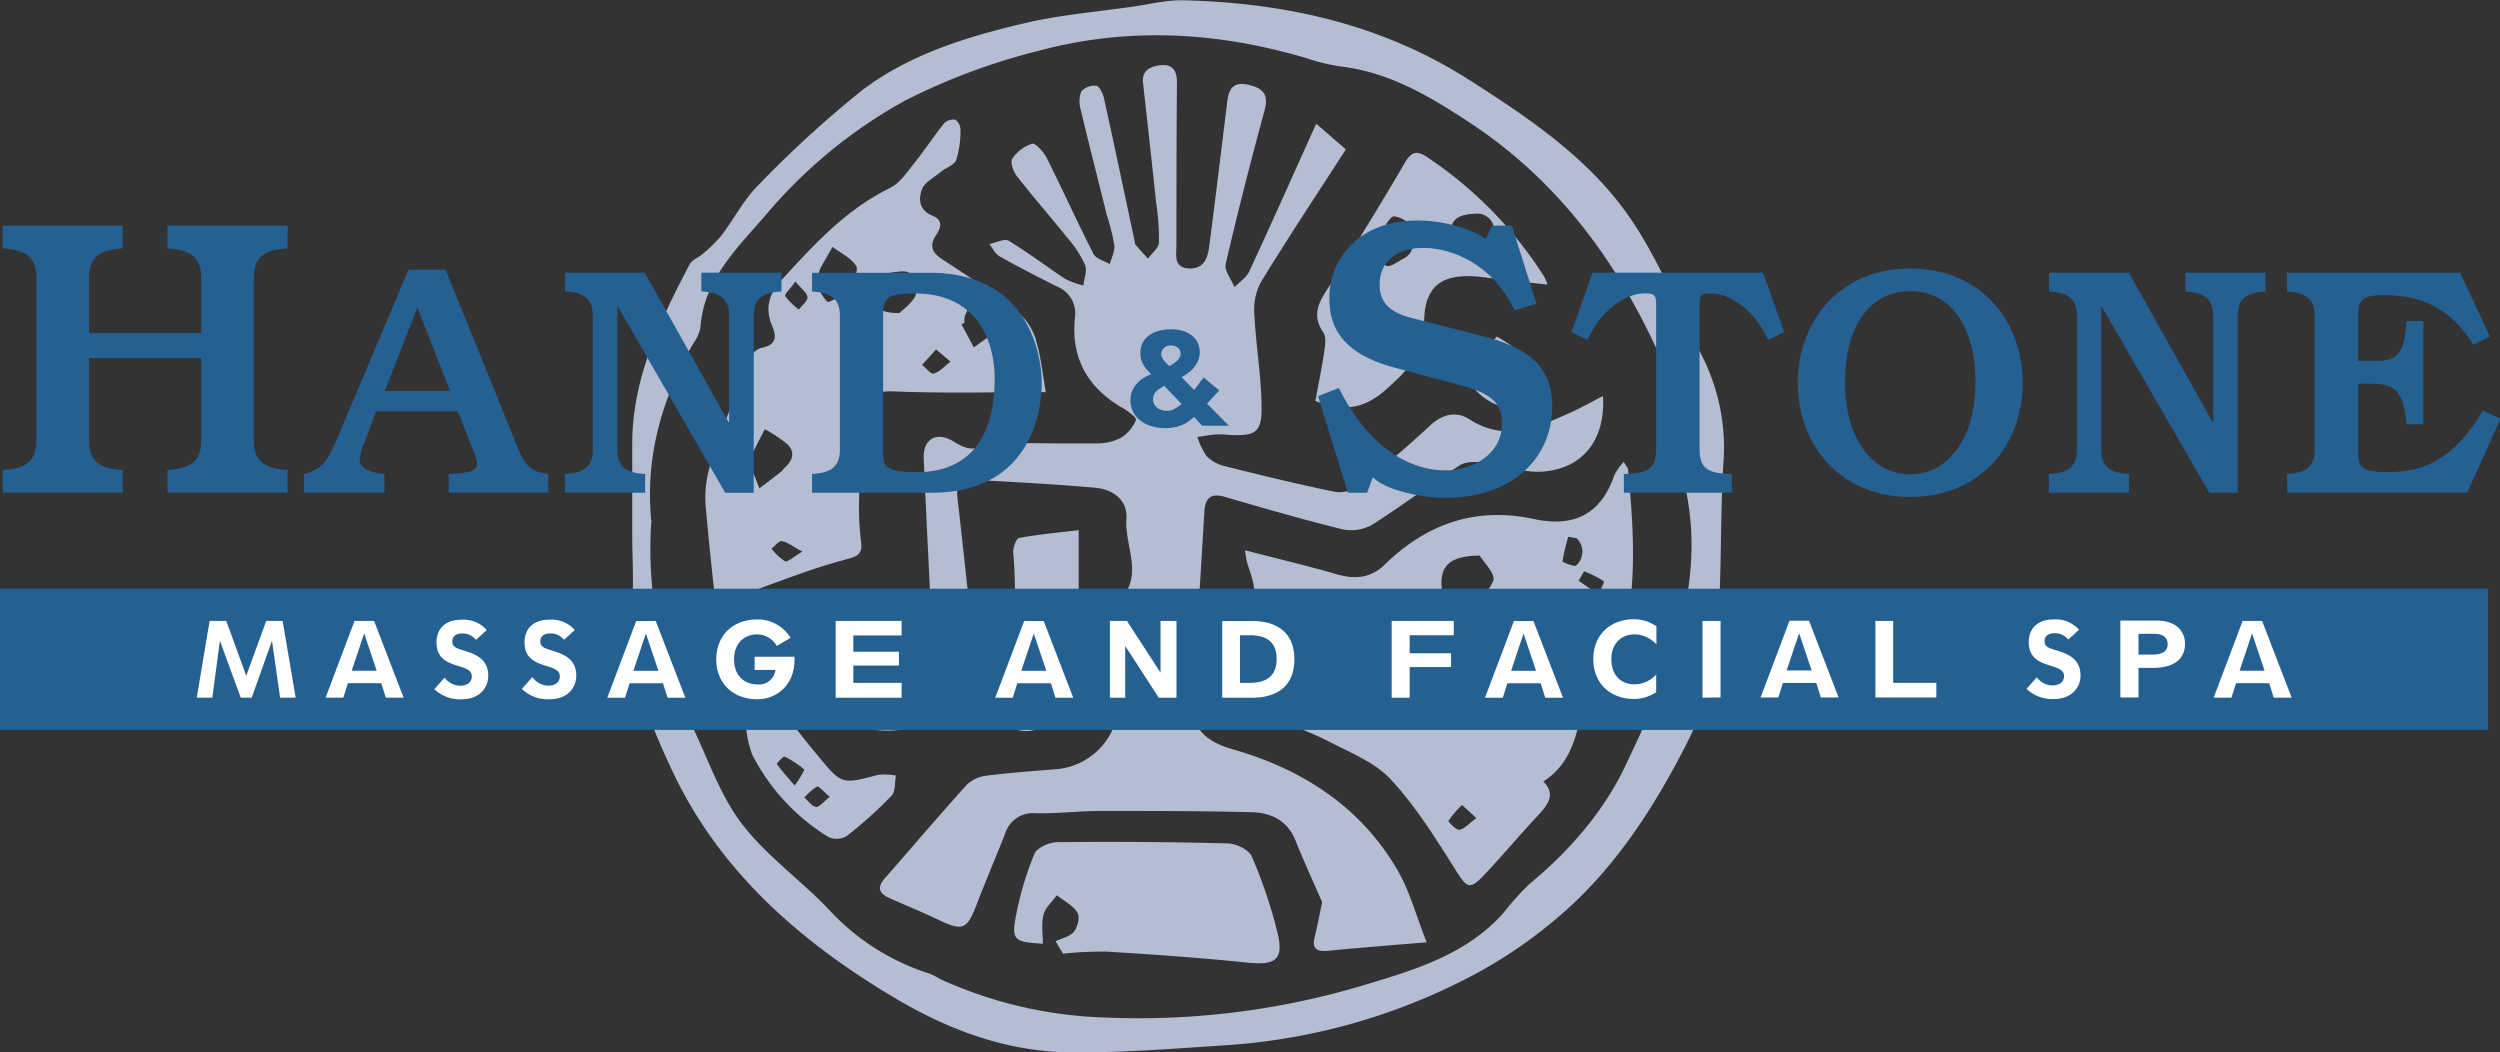
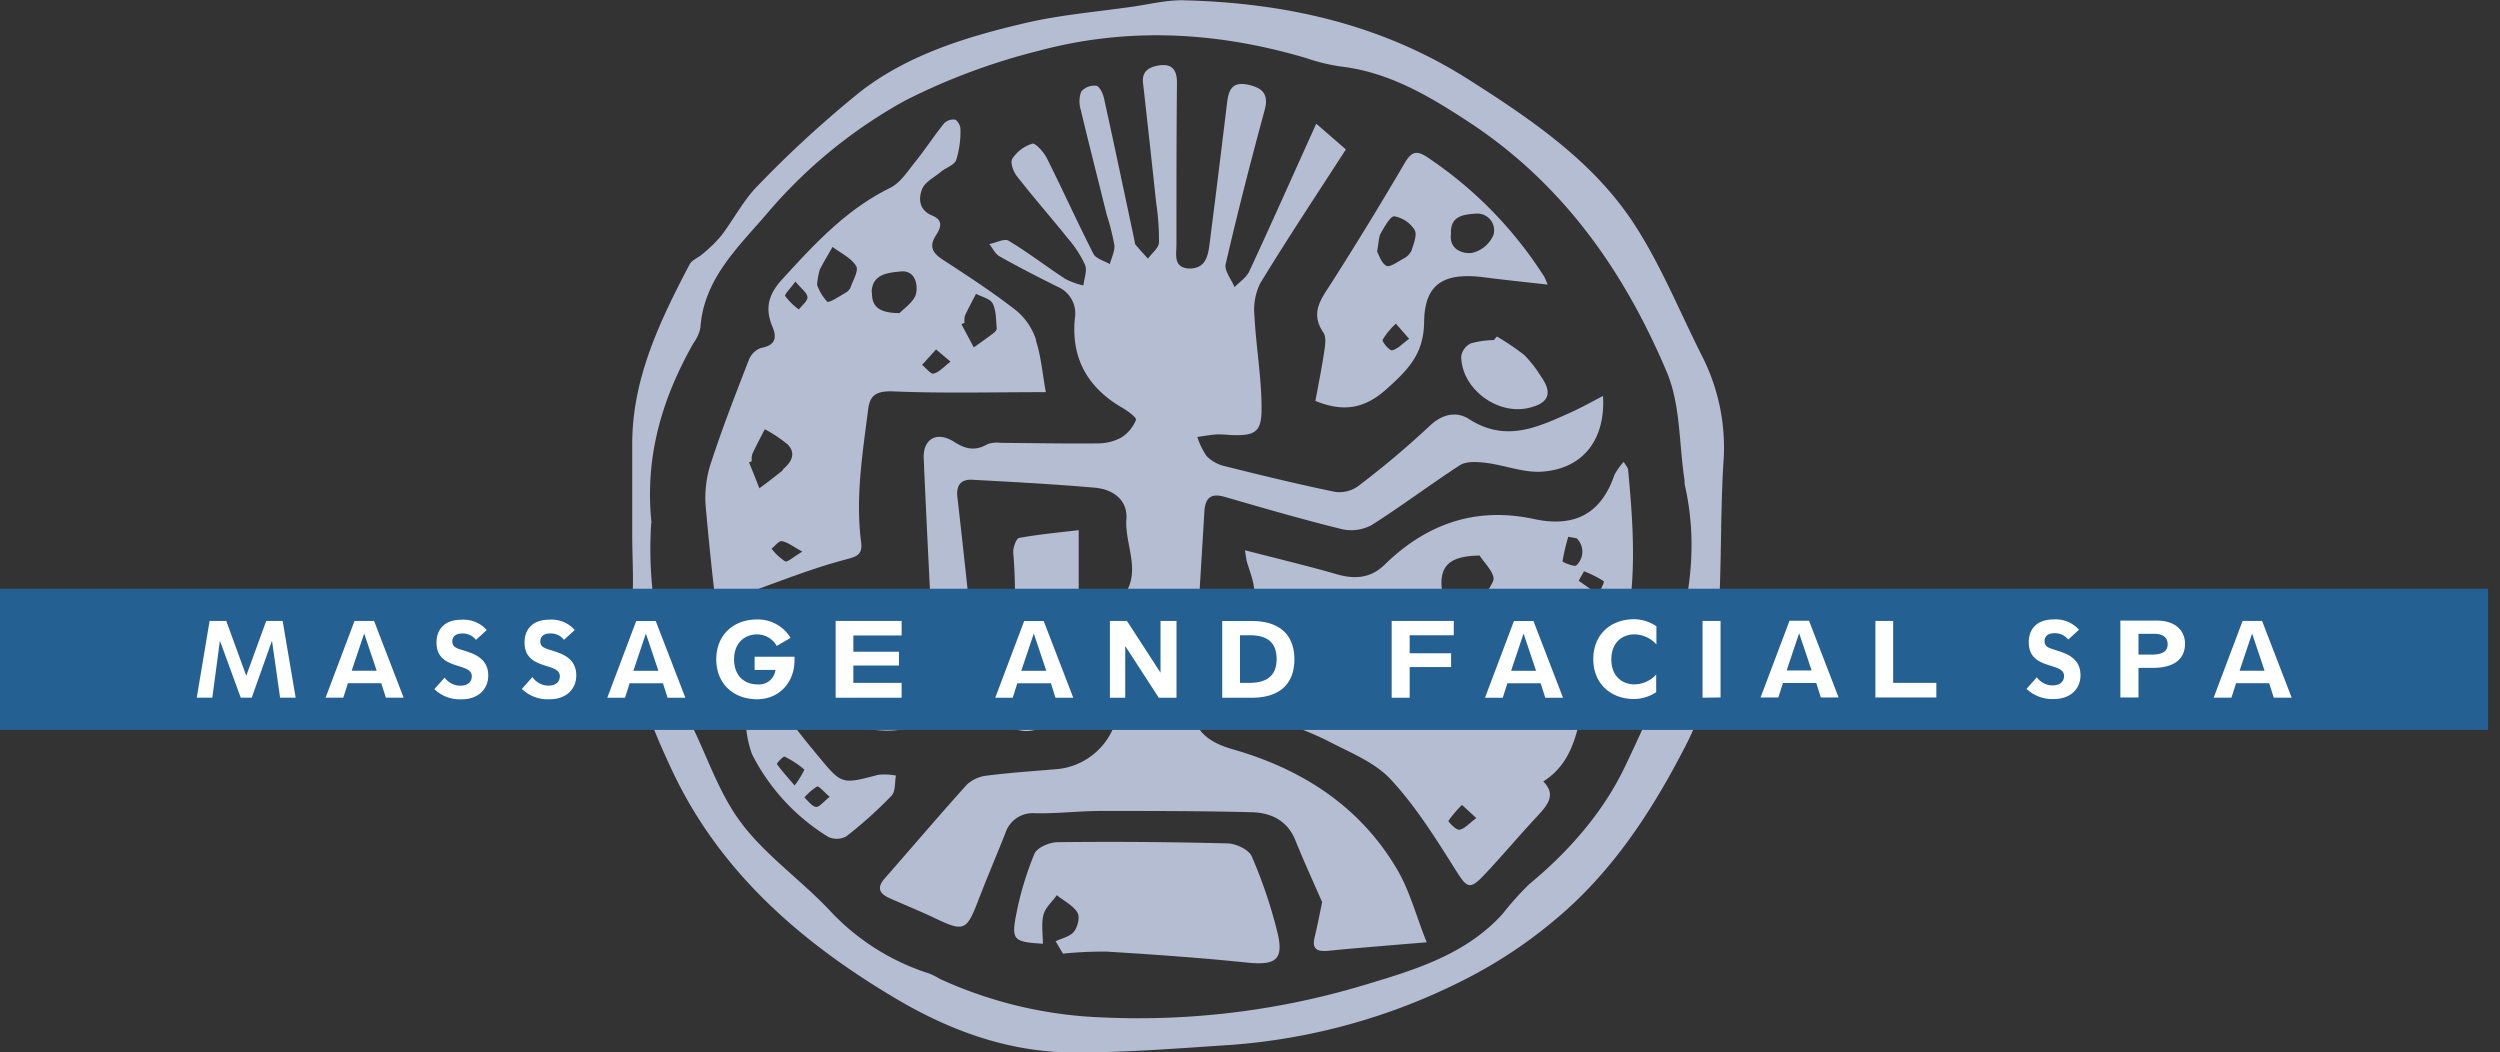
<svg xmlns="http://www.w3.org/2000/svg" id="Layer_1" data-name="Layer 1" viewBox="0 0 432 181.86">
  <rect x="0" y="0" width="432" height="181.86" fill="#333333" stroke="none" />
  <path d="M109.25,92.49c0-5.27,0-10.53,0-15.8,0-11.32,4.8-21.25,9.91-31,.4-.77,1.53-1.16,2.25-1.81a24.39,24.39,0,0,0,3.21-3.13c2.2-2.89,3.88-6.23,6.44-8.78a191.81,191.81,0,0,1,17.6-16.12c8.29-6.43,18.4-9.51,28.6-11.89,6-1.4,12.25-1.91,18.4-2.8,3-.42,5.93-1.18,8.87-1.11,17.62.44,34.22,4.13,49.26,13.7,11,7,21.66,14.25,28.68,25.1,4.68,7.23,7.91,15.34,11.81,23a34.9,34.9,0,0,1,3.51,18.38c-.62,10.5-.17,21.08-1.27,31.52a50.4,50.4,0,0,1-5.4,17.41c-5.76,11.17-12.7,21.79-22.68,30a81.31,81.31,0,0,1-15.35,10.11,106.08,106.08,0,0,1-40.41,11.29c-9,.59-18,1.32-27,1.31-11.16,0-21.35-3.67-30.82-9.28-16.53-9.78-30.51-22-38.67-39.35-4.23-9-7.93-18.2-7-28.49.38-4,.06-8.16.06-12.25Zm3.28-2.12a68.53,68.53,0,0,0,6.8,34.55c2.88,5.78,4.9,12.15,8.74,17.26,4.18,5.57,10.22,9.8,15.1,14.93a40.1,40.1,0,0,0,17.51,11.15,14.7,14.7,0,0,1,1.76.91,73.73,73.73,0,0,0,28.33,6.65,135.34,135.34,0,0,0,45.15-5.66c8.78-2.62,17.46-5.29,23.77-12.28a49.56,49.56,0,0,1,4.57-5.1c6.95-5.74,12.85-12.55,16.57-20.38,7.27-15.31,14.31-31,10.3-48.63-.07-.31,0-.64-.07-1-.93-6.16-.67-12.79-3-18.39-7.35-17.41-17.95-32.7-34.54-43.49-6.8-4.43-13.64-8.47-22-9.42a33.76,33.76,0,0,1-5.81-1.43C210.43,5.5,195,4.63,179.59,8.75a109.61,109.61,0,0,0-23.21,8.64,85.15,85.15,0,0,0-24,19.7c-5,5.79-10.81,11.27-11.35,19.56a6.89,6.89,0,0,1-1.19,2.63c-5.41,9.53-8.46,19.58-7.26,31.09Zm114.92-69c-4,8.84-7.71,17.2-11.57,25.51-.49,1.07-1.68,1.83-2.55,2.74-.55-1.36-1.8-2.86-1.53-4,2.06-8.9,4.33-17.76,6.73-26.59.73-2.68-.26-3.8-2.77-4.37-2.79-.63-3.45.8-3.72,3.11-1,8.22-2,16.42-3.06,24.63-.26,2.08-.83,4-3.4,4-2.86-.08-2.3-2.36-2.29-4.13,0-9.34,0-18.68.09-28,0-2-.71-3.24-2.86-3-1.71.21-3.27.88-3,3.09q1.17,10.4,2.28,20.81a41.33,41.33,0,0,1,.47,6.73c-.06,1-1.24,1.87-1.91,2.79-.72-.8-1.45-1.59-2.15-2.42-.12-.14-.1-.41-.15-.62-1.75-8.21-3.47-16.42-5.28-24.62-.18-.83-.74-2.08-1.34-2.21a3,3,0,0,0-2.6,1,4.88,4.88,0,0,0-.08,3.17c1.44,6.05,3,12.09,4.48,18.12a39.26,39.26,0,0,1,1.32,5.23c.12,1.05-.49,2.19-.78,3.29-1-.57-2.39-.92-2.82-1.74-2.8-5.49-5.33-11.1-8.09-16.61-.52-1-1.94-2.61-2.51-2.45a6.46,6.46,0,0,0-3.43,2.59c-.4.62.15,2.19.77,3,2.84,3.65,5.9,7.13,8.8,10.74a19.29,19.29,0,0,1,3,4.61c.4,1-.16,2.36-.29,3.56a13.51,13.51,0,0,1-3.11-1.12c-3.3-2.16-6.43-4.58-9.81-6.61-.71-.43-2.2.35-3.33.58.58.72,1,1.69,1.77,2.12,3.26,1.84,6.6,3.55,10,5.24a5,5,0,0,1,3,5.5c-.64,6.72,2.09,11.87,8.13,15.38,1,.56,2.58,1.76,2.44,2.13a6.45,6.45,0,0,1-2.56,3.07,8.63,8.63,0,0,1-4.11,1c-5.56.06-11.12-.06-16.69-.09a5,5,0,0,0-2.28.21c-2.1,1.22-3.72.92-5.79-.39-3-1.92-5.4-.5-5.25,2.88.45,10.52,1,21,1.51,31.53a7.83,7.83,0,0,1,0,2.55c-1.64,5.55-10.54,9.89-16.11,7.9-1-.37-2-.89-3.39-1.48,1.43,3.5,2.65,4.63,5.64,5.54,10.8,3.31,17.22-2,20.94-11.19a4.86,4.86,0,0,0,.06-2.22c-.92-8.65-1.84-17.3-2.83-25.95-.24-2.09.62-3.17,2.73-3,7,.38,14,.75,21,1.36,3.2.28,5.71,2.14,5.47,5.42-.34,4.71,3.15,9.78-1.29,14.16-.31.31-.27,1-.27,1.55.05,5.15.06,10.31.22,15.46a11.74,11.74,0,0,1-11.1,12.08c-3.87.33-7.76.59-11.61,1.08a6.09,6.09,0,0,0-3.49,1.54c-4.83,5.34-9.47,10.83-14.23,16.24-1.47,1.67-.84,2.67.92,3.44,2.63,1.16,5.3,2.25,7.89,3.48,4.82,2.3,5.35,2.09,7.28-2.91,1.51-3.93,3.16-7.81,4.72-11.72a5,5,0,0,1,5.25-3.56c3.78.07,7.56-.39,11.34-.4,8.67,0,17.34,0,26,.22,3.41.08,6.2,1.46,7.57,4.85,1.5,3.72,3.18,7.37,4.63,10.7-.45,2.1-.81,4.05-1.29,6-.57,2.25.56,2.58,2.53,2.38,3.76-.39,7.53-.66,11.3-1l5.52-.45c-1.83-4.6-2.92-8.85-5.07-12.53-6.34-10.84-16.32-17.37-28.5-20.84-4.8-1.37-7.11-3.8-6.85-8.15.66-10.94,1.35-21.87,2-32.81.13-2.34,1-3.39,3.56-2.63,6.71,1.94,13.43,3.9,20.22,5.57a7.37,7.37,0,0,0,5.11-.7c5.21-3.29,10.1-7,15.29-10.36,1.11-.71,3-.58,4.48-.4,3.25.4,6.52,1.74,9.69,1.52,6.89-.46,11-5.33,10.54-13.08-1.91,1-3.7,2-5.58,2.85-5.68,2.56-11.25,5.23-17.58,1.14-2.14-1.38-4.63-.91-6.87,1.26a153,153,0,0,1-12.32,10.36A5.51,5.51,0,0,1,230.72,85c-6.41-1.32-12.78-2.87-19.13-4.46a6.44,6.44,0,0,1-3.09-1.73,12.39,12.39,0,0,1-1.6-3.31c1.12-.15,2.24-.36,3.37-.44a20.19,20.19,0,0,1,2.33.11c4.24.17,5.41-.42,5.4-4.56,0-5.33-.95-10.66-1.23-16a10.38,10.38,0,0,1,1-5.66c4.72-7.75,9.76-15.33,14.8-23.13l-5.12-4.44ZM215.12,95.08c5.64,1.46,10.79,2.69,15.87,4.15,3.17.92,5.91.67,8.29-1.66,7.16-7,15.65-10.07,25.81-7.88,7.09,1.53,11.63-1,13.89-7.64a10.44,10.44,0,0,1,1.6-2.24c.39.68.73,1,.76,1.39,1.09,11.59,1.81,23.18-2.38,34.43-.82,2.21-1.21,5.05-4.76,4.5-1.75,5.35-1.85,11.29-7.52,14.91,2.42,2.43.53,4.29-1.27,6.25-3,3.22-5.78,6.54-8.77,9.72-2.69,2.87-3.11,2.5-5.14-.73-3.39-5.37-6.8-10.86-11.11-15.52-2.73-3-7-4.68-10.78-6.64-3.32-1.73-7-2.86-10.28-4.6a5.19,5.19,0,0,1-2.36-3.39c-.63-4.25-.87-8.55-1.24-12.83,0-.53-.26-1.21,0-1.58,2-3,.59-5.77-.26-8.62-.14-.49-.17-1-.34-2Zm52.28,12.6c0,3,1.53,4.5,5,4.59,1.89,0,4.48-2.54,4.23-4.53s-.67-4.08-3.66-4c-4.69.08-5.49.58-5.54,4ZM255.69,96c-4.9.06-6.64,1.58-6.61,4.85,0,2.55,1.86,4.57,4.43,3.8a7.7,7.7,0,0,0,4.53-4.32c.39-1.22-1.66-3.17-2.35-4.33Zm8.51,23c1.14,1.8,1.7,3.88,2.94,4.37,1.79.69,5.66-5.4,4.35-6.86-1-1.12-3.36-2.54-4.14-2.13-1.36.73-2,2.76-3.15,4.62Zm-33.71-4.64,2.67,4.85a31.77,31.77,0,0,0,4.14-3.36c.57-.62.9-2.31.48-2.74-1.15-1.21-2.77-2.73-4.19-2.72-1,0-1.93,2.37-3.1,4Zm10,3.35a3.32,3.32,0,0,0,3.9,3.66c1.38-.18,2.5-2.17,3.74-3.34-1.21-1.19-2.26-3-3.67-3.37-1.78-.4-4.16.12-4,3Zm-14.83-2.34c-1.2,3.22.14,4.46,1.83,5.3.29.14,1.35-1.19,2.06-1.84l-3.89-3.46Zm46.79-22.35L271,92.75A34.48,34.48,0,0,0,270,97c0,.16,2.11,1,2.37.72a3.22,3.22,0,0,0,.08-4.7Zm-17.36,48.33-2.46-2.26a20.16,20.16,0,0,0-2.34,2.75c-.08.14,1.35,1.64,1.9,1.54.91-.16,1.67-1.1,2.9-2Zm18.63-42.63-.93,1.63,3.41,2.4c.33-.81,1.11-2.18.91-2.33a18.53,18.53,0,0,0-3.39-1.7ZM179.06,58.81a11.1,11.1,0,0,0-3.39-5.1c-4.06-3.17-8.39-6-12.74-8.83-1.84-1.19-2.42-2.33-1.2-4.21.82-1.27,1.36-2.61-.65-3.42-2.31-.94-2.4-3-1.72-4.62.5-1.21,2.13-2,3.3-3,.86-.68,2.27-1.12,2.58-2a16.56,16.56,0,0,0,.73-5.08,2.27,2.27,0,0,0-.85-1.86,2.23,2.23,0,0,0-2,.65c-1.77,2.2-3.3,4.57-5.07,6.76-1.27,1.58-2.5,3.52-4.24,4.37-7.65,3.76-13.12,9.76-18.66,15.81-2.38,2.6-3,5-1.68,8.16.83,1.93.5,3.27-2,3.69a3.61,3.61,0,0,0-2.09,2.12c-2.23,5.73-4.46,11.46-6.38,17.3a19.46,19.46,0,0,0-1.09,7.53c.79,9,1.78,18,3,26.92.52,3.69.09,7.88,3.84,10.58.3.22.12,1,.22,1.53a18,18,0,0,0,1,4.26,35.72,35.72,0,0,0,13.16,14.25,3.45,3.45,0,0,0,3.13-.11,74.43,74.43,0,0,0,7.79-7c.72-.76.54-2.31.77-3.49a10.34,10.34,0,0,0-3.07-.13c-6.29,1.65-6.28,1.7-10.32-3.19-.83-1-1.66-2-2.46-3-5.27-6.74-11.24-13.22-9.09-22.73.09-.4-.12-.89,0-1.27.26-.67.51-1.68,1-1.87,5-1.82,9.91-3.73,15-5.08,2-.55,3.23-.72,2.92-3.12-1-7.71.26-15.33,1.23-23,.32-2.43,1.53-3.1,4.34-3,8.62.36,17.27.13,26.35.13-.62-3.39-.84-6.32-1.74-9ZM130,78.44c.67-1.44,1.43-2.85,2.16-4.27a23.93,23.93,0,0,1,3.91,2.6c1.46,1.44.83,2.93-.59,4.16-.16.14-.24.37-.41.5-1.27,1-2.56,2-3.85,2.95q-.88-2.25-1.79-4.5l.47-.17a3.75,3.75,0,0,1,.1-1.27Zm11.62-31.77c.67-1.36,1.49-2.65,2.24-4,1.42,1.07,3.24,1.91,4.08,3.3.49.8-.57,2.51-1,3.78a2.13,2.13,0,0,1-.93.9c-1,.57-2.74,1.75-3.08,1.47a8.6,8.6,0,0,1-1.74-2.9,12.69,12.69,0,0,1,.46-2.58Zm9,3.86c.06-3.2,2.84-3.4,5-3.62,2.64-.27,3,2.47,2.67,3.85s-2.21,2.65-2.85,3.34c-3.69,0-4.8-1.24-4.77-3.57Zm16.13,4c.59-1.27,1.26-2.51,1.91-3.76,1,.54,2.48.86,2.88,1.68.63,1.26.55,2.86.7,4.32,0,.24-.29.59-.54.78-1.13.85-2.28,1.66-3.43,2.48l-2.13-4,.53-.27a3.8,3.8,0,0,1,.08-1.27ZM134.26,132c-.07-.11,1.12-1.35,1.3-1.26A15.14,15.14,0,0,1,139,133a15.66,15.66,0,0,1-1.69,2.73c-1.32-1.55-2.27-2.58-3.07-3.72Zm5.27-80.66c.05.67-.95,1.42-1.48,2.14a11.23,11.23,0,0,1-2.36-2.3c-.19-.32.87-1.29,1.76-2.53,1,1.23,2,1.92,2.08,2.69Zm21.8,13.23c-.51.11-1.3-1-2-1.51l2.42-2.68,2.5,2.11c-1.29,1-2,1.87-3,2.08ZM135.67,97a9.48,9.48,0,0,1-2.35-2.19c.6-.46,1.28-1.39,1.78-1.3,1,.17,1.85.89,3.55,1.81-1.57.92-2.55,1.87-3,1.68ZM141,139.44c-.74-.12-1.35-1.05-2-1.63a9.5,9.5,0,0,1,2.19-1.9c.3-.13,1.16.91,2.19,1.78-1.1.86-1.83,1.83-2.37,1.75Zm41.37,23.23c1.09-.53,2.52-.82,3.19-1.66s1.09-2.56.62-3.32c-.76-1.24-2.33-2-3.56-3-.8,1.12-2,2.15-2.31,3.39-.4,1.59-.1,3.35-.1,5-5-.31-5.48-.61-4.62-5a54.74,54.74,0,0,1,3.16-10.55c.44-1.05,2.59-2,4-2q14.66-.17,29.32.21c1.48,0,3.74,1.09,4.23,2.24a82.58,82.58,0,0,1,4.44,13.14c1.15,4.75-.31,5.73-5.29,5.21-8-.83-16.12-1.39-24.19-1.89a66.52,66.52,0,0,0-7.58.35l-1.29-2.18Zm84.38-115A69.82,69.82,0,0,0,247,27.41c-2.07-1.46-3-1.4-4.28.79q-6.07,10.36-12.54,20.52c-1.76,2.78-3.9,5.23-1.51,8.73.57.83.3,2.32.13,3.47-.42,2.82-1,5.62-1.5,8.36,4.71,1.92,8.39,1.44,12.24-2s6.49-6.15,6.55-11.67c.08-6.7,3.55-8.6,10.54-7.67,3.46.45,6.93.8,10.8,1.24a14.61,14.61,0,0,0-.67-1.55Zm-28.13-7.4c.63-1.11,1.68-3,2.33-2.89a5.26,5.26,0,0,1,3.49,2.34c.49.87-.17,2.43-.55,3.63a3,3,0,0,1-1.37,1.34c-1,.54-2.38,1.56-2.95,1.25-.91-.5-1.29-1.92-1.61-2.46.3-1.56.25-2.5.66-3.21ZM255,36.92a2.9,2.9,0,0,1,3.09,3.63,5.32,5.32,0,0,1-3.72,3.15c-1.88.23-4-.79-3.64-3.31-.16-3.13,2.28-3.34,4.27-3.47ZM240.53,60.53c-.41.09-1.76-1.47-1.6-1.83a12.32,12.32,0,0,1,2.28-2.77l2.29,2.62c-1.26.91-2,1.79-3,2Zm-54.13,31c0,4.47,0,8.71,0,13,0,2.58-.46,5.17-.24,7.71.39,4.66-1.86,8.25-4.46,11.77a5.24,5.24,0,0,1-6.15,2c-2.08-.6-2.95-1.63-2.36-4a86.58,86.58,0,0,0,1.9-26.52c-.06-.85.51-2.43,1-2.53,3.44-.63,6.94-.95,10.31-1.35Zm71.71-32.76a15.52,15.52,0,0,0-3.92.55,3.05,3.05,0,0,0-1.69,2.22c0,5.49,6,10.1,11.41,9,3.74-.77,4.49-2.57,2.29-5.61a20.5,20.5,0,0,0-2.8-3.58,43.21,43.21,0,0,0-4.74-3.2l-.55.65Zm-110.62,46.4a10.62,10.62,0,0,1,2.58,1.48c1.59,1.49,2.92,3.23,4.43,4.8,1.67,1.72,1.2,3-.67,4.18-2.88,1.79-6.21,2.4-8.67.11-2.16-2-3.39-5-4.77-7.71-.18-.34,1.07-1.79,1.9-2.08a29.09,29.09,0,0,1,5.2-.78Z" fill="#b5bdd3" />
-   <path d="M.47,85.14H21.21V81.21c-4-.2-5.83-1.56-5.83-5.08V61.89H34.77V76.13c0,3.52-1.83,4.88-5.83,5.08v3.93H49.69V81.21c-4-.2-5.83-1.56-5.83-5.08V48c0-3.52,1.83-4.88,5.83-5.08V39H28.94v3.93c4,.2,5.83,1.56,5.83,5.08v9.56H15.38V48c0-3.52,1.83-4.88,5.83-5.08V39H.47v3.93c4,.2,5.83,1.56,5.83,5.08V76.13c0,3.52-1.83,4.88-5.83,5.08v3.93Zm52.06,0h13.9V81.9c-3.12-.28-4.29-1.34-4.29-2.34A8.72,8.72,0,0,1,63,76.38L65,71.07H79.11l2.68,6.81a8,8,0,0,1,.67,2.29c0,1.06-1.18,1.62-4.92,1.73v3.24h17.2V81.9c-3.07-.39-4-1.34-5.42-4.91L77,46.62H70.57L58.28,75.76c-1.89,4.52-3.07,5.42-5.75,6.14v3.24Zm19.6-32,5.64,14.4H66.49l5.64-14.4Zm25.5,32h13.85V81.9c-3.3-.16-4.8-1.28-4.8-4.18V53h.11l18.53,32.15h4.92V54.55c0-2.9,1.5-4,4.8-4.19V47.12H121.19v3.24c3.29.17,4.8,1.29,4.8,4.19V72.92h-.11l-14.46-25.8H97.63v3.24c3.3.17,4.8,1.29,4.8,4.19V77.72c0,2.9-1.5,4-4.8,4.18v3.24Zm42.7,0H161c16.47,0,19-13.06,19-19,0-5.24-2.57-19-19.26-19H140.33v3.24c3.29.17,4.8,1.29,4.8,4.19V77.72c0,2.9-1.51,4-4.8,4.18v3.24Zm12.28-30.42c0-3.35.62-4,5.58-4,9.89,0,13.68,7.2,13.68,14.73,0,12.62-6.59,16.14-13.45,16.14-5.53,0-5.81-1.17-5.81-3.24V54.72Zm75.14,13.74,3.6-1.42C236.7,77.75,244,81.28,249.72,81.28c4.95,0,9.83-2.92,9.83-8.07,0-3.73-2-5.29-7.66-6.78l-10.71-2.85c-10.31-2.71-11.46-8.06-11.46-12.13,0-6.78,5.15-13.35,15.25-13.35,3.8,0,8.68,1.08,11.8,3.18l1.08-2.3h3.39l4.27,13.49-3.79,1.15c-3.8-8-10.85-10.78-15.8-10.78-4.47,0-7.52,2.37-7.52,6.31,0,2.84,1.42,4.74,5.42,5.76l12.4,3.18c7.94,2,12,5.29,12,12.14,0,8.61-6.5,15.79-18.5,15.79C245,86,239,84.46,237.24,82.43l-1,2.71h-3.32l-5.16-16.68ZM280.6,81.9c4.41-.11,5.58-1,5.58-4.57V52.43c0-1.62-.56-1.73-2-1.73-2.9,0-6.76,2.29-9.16,6.7l-.72,1.34-2.74-1.34,3.63-10.28h29.48l3.63,10.28-2.74,1.34-.72-1.34c-2.41-4.41-6.26-6.7-9.16-6.7-1.45,0-2,.11-2,1.73v24.9c0,3.57,1.17,4.46,5.58,4.57v3.24H280.6V81.9Zm60.76-15.74c0-9.94-4.41-15.85-11.28-15.85s-11.27,5.91-11.27,15.85c0,9.1,4.41,15.8,11.27,15.8s11.28-6.7,11.28-15.8ZM330.08,46.4c12.17,0,19.43,9,19.43,19.76s-7.26,19.71-19.43,19.71-19.42-9.05-19.42-19.71,7.25-19.76,19.42-19.76Zm24,35.5c3.29-.16,4.8-1.28,4.8-4.18V54.55c0-2.9-1.51-4-4.8-4.19V47.12h13.79l14.46,25.8h.11V54.55c0-2.9-1.51-4-4.8-4.19V47.12h13.84v3.24c-3.29.17-4.8,1.29-4.8,4.19V85.14h-4.91L363.2,53h-.11V77.72c0,2.9,1.51,4,4.8,4.18v3.24H354.05V81.9Zm41.1,0c3.29-.16,4.8-1.28,4.8-4.18V54.55c0-2.9-1.51-4-4.8-4.19V47.12h29.92l5.14,11-2.85,1.45C423.18,52.76,417.71,51,412,51c-3.47,0-4.53.67-4.53,3.35v8h3.3c3.91,0,4.74-1.84,5.08-6.87h2.9V73.31h-2.9c-.56-5.42-1.62-7-6.14-7h-2.24V78.16c0,2.79.95,3.41,5.14,3.41,6.14,0,11.22-2,16.47-10.61l3,1.4-5.75,12.78h-31.1V81.9ZM210.73,67.5,208,65.23l-1.65,2.16-2.18-2.23a6.8,6.8,0,0,0,1.21-.75,5,5,0,0,0,1-1,4.74,4.74,0,0,0,.69-1.16,3.94,3.94,0,0,0-.16-3.13,3.61,3.61,0,0,0-1.09-1.24,4.65,4.65,0,0,0-1.57-.74,7.08,7.08,0,0,0-1.86-.24,8.48,8.48,0,0,0-2,.23,4.94,4.94,0,0,0-1.7.74,3.74,3.74,0,0,0-1.19,1.28,3.81,3.81,0,0,0-.44,1.88,4,4,0,0,0,.13,1.08,3.91,3.91,0,0,0,.39.92,4.66,4.66,0,0,0,.59.83c.23.26.49.53.76.82a6.13,6.13,0,0,0-1.41.68,5.46,5.46,0,0,0-1.14,1,4.59,4.59,0,0,0-.77,1.27,4.09,4.09,0,0,0-.27,1.48,4.42,4.42,0,0,0,.5,2.14,4.72,4.72,0,0,0,1.35,1.53,6,6,0,0,0,1.93.9,8.26,8.26,0,0,0,2.22.3,7.53,7.53,0,0,0,2.72-.46,6.39,6.39,0,0,0,2.26-1.49l1.41,1.54h4.62l-3.78-3.83,2.13-2.28Zm-7.21-7.43a1.34,1.34,0,0,1,.49,1.1,1.23,1.23,0,0,1-.2.65,2.3,2.3,0,0,1-.47.57,5.05,5.05,0,0,1-.63.49c-.22.14-.43.27-.62.37l-.47-.41a5.23,5.23,0,0,1-.45-.49,3.63,3.63,0,0,1-.35-.55,1.43,1.43,0,0,1,.34-1.69,1.71,1.71,0,0,1,1.17-.41,1.92,1.92,0,0,1,1.19.37Zm.65,9.73a7.62,7.62,0,0,1-1.21.85,2.84,2.84,0,0,1-1.44.34,2.5,2.5,0,0,1-.85-.15,2.45,2.45,0,0,1-.73-.4,1.78,1.78,0,0,1-.5-.62,1.73,1.73,0,0,1-.2-.83,1.85,1.85,0,0,1,.17-.8,2.21,2.21,0,0,1,.44-.61,5.21,5.21,0,0,1,.63-.48c.23-.14.46-.29.7-.42l3,3.12Z" fill="#256093" />
  <polygon points="0 101.73 0 126.13 429.94 126.13 429.94 101.73 0 101.73 0 101.73" fill="#256093" />
  <path d="M43.5,120.56,47,110.71h0l1.4,9.85h2.69L48.84,107.3H46l-3.45,9.47h0l-3.45-9.47H36.22L34,120.56h2.69L38,110.71h0l3.6,9.85Zm17.27-4.66,2.16-6.44h0l2.16,6.44Zm5.11,2.16.8,2.5h3.07L64.64,107.3H61.26l-5,13.26h3.06l.8-2.5Zm9.14,1a6.42,6.42,0,0,0,4.77,1.78c2.8,0,4.58-1.71,4.58-4.11,0-2-1.12-3.26-3.27-4-1.82-.66-2.94-.68-2.94-1.88,0-.9.66-1.38,1.69-1.38a2.89,2.89,0,0,1,2.4,1.1l1.86-1.7a5.38,5.38,0,0,0-4.4-1.78c-2.8,0-4.28,1.59-4.28,3.94,0,4.92,6.1,3.33,6.1,5.83,0,1-.76,1.63-2,1.63a3.4,3.4,0,0,1-2.7-1.4l-1.78,2Zm15.17,0A6.42,6.42,0,0,0,95,120.83c2.8,0,4.58-1.71,4.58-4.11,0-2-1.11-3.26-3.27-4-1.82-.66-2.94-.68-2.94-1.88,0-.9.66-1.38,1.69-1.38a2.89,2.89,0,0,1,2.4,1.1l1.86-1.7a5.38,5.38,0,0,0-4.4-1.78c-2.8,0-4.28,1.59-4.28,3.94,0,4.92,6.1,3.33,6.1,5.83,0,1-.75,1.63-2,1.63A3.41,3.41,0,0,1,92,117l-1.78,2Zm19.26-3.15,2.16-6.44h0l2.16,6.44Zm5.11,2.16.8,2.5h3.07l-5.12-13.26h-3.37l-5,13.26H108l.8-2.5Zm15.84-2.31H134a2.85,2.85,0,0,1-3.15,2.5c-2.12,0-4-1.4-4-4.32s1.89-4.32,4-4.32a3.9,3.9,0,0,1,3.37,2l2.39-1.4a6.62,6.62,0,0,0-5.76-3.18c-4.2,0-7.08,2.76-7.08,6.89s2.88,6.9,7.08,6.9c3.6,0,6.44-2.69,6.44-6.79v-.56H130.4v2.27Zm14,4.81h11.4V118h-8.34v-3h7.88v-2.38h-7.88v-2.81h8.34V107.3h-11.4v13.26Zm32.08-4.66,2.16-6.44h0l2.16,6.44Zm5.12,2.16.79,2.5h3.07l-5.11-13.26h-3.37l-5,13.26H175l.79-2.5Zm10.19,2.5h2.65v-8.94h0l5.8,8.94h3.06V107.3h-2.76v8.94h0l-5.8-8.94h-2.95v13.26Zm22.52-10.8h1.63c3.12,0,4.66,1.31,4.66,4.11S219,118,215.9,118h-1.63v-8.23Zm-3.07,10.8h5.08c4.54,0,7.35-2.16,7.35-6.63s-2.81-6.63-7.35-6.63H211.2v13.26Zm29.28,0h3.07v-5.3h7.16v-2.39h-7.16v-3.11h7.62V107.3H240.48v13.26Zm20.6-4.66,2.15-6.44h0l2.16,6.44Zm5.11,2.16.79,2.5h3.07l-5.11-13.26h-3.37l-5,13.26h3.07l.79-2.5Zm20-1.55a5.2,5.2,0,0,1-3.79,1.74c-2.12,0-4-1.4-4-4.32s1.89-4.32,4-4.32a5.17,5.17,0,0,1,3.79,1.75v-3.15A7.08,7.08,0,0,0,282.4,107c-4.2,0-7.08,2.76-7.08,6.89s2.88,6.9,7.08,6.9a7.09,7.09,0,0,0,3.79-1.18v-3.14Zm11.08,4V107.3H294.2v13.26Zm11.42-4.66,2.16-6.44h0l2.16,6.44Zm5.12,2.16.79,2.5h3.07l-5.11-13.26h-3.37l-5,13.26h3.07l.79-2.5Zm10.26,2.5H334.6V118h-7.46V107.3h-3.07v13.26Zm26.05-1.51a6.42,6.42,0,0,0,4.77,1.78c2.8,0,4.58-1.71,4.58-4.11,0-2-1.11-3.26-3.27-4-1.82-.66-2.94-.68-2.94-1.88,0-.9.66-1.38,1.69-1.38a2.89,2.89,0,0,1,2.4,1.1l1.86-1.7a5.38,5.38,0,0,0-4.4-1.78c-2.8,0-4.28,1.59-4.28,3.94,0,4.92,6.1,3.33,6.1,5.83,0,1-.75,1.63-2,1.63a3.41,3.41,0,0,1-2.71-1.4l-1.78,2Zm16.31,1.51h3.06v-5.11H372c4,0,5.57-1.78,5.57-4.17,0-2.2-1.59-4-4.85-4h-6.32v13.26Zm3.06-11h2.69c1.6,0,2.35.69,2.35,1.8s-.72,1.8-2.8,1.8h-2.24v-3.6ZM387,115.9l2.16-6.44h0l2.16,6.44Zm5.11,2.16.8,2.5H396l-5.11-13.26h-3.37l-5,13.26h3.07l.8-2.5Z" fill="#fff" />
</svg>